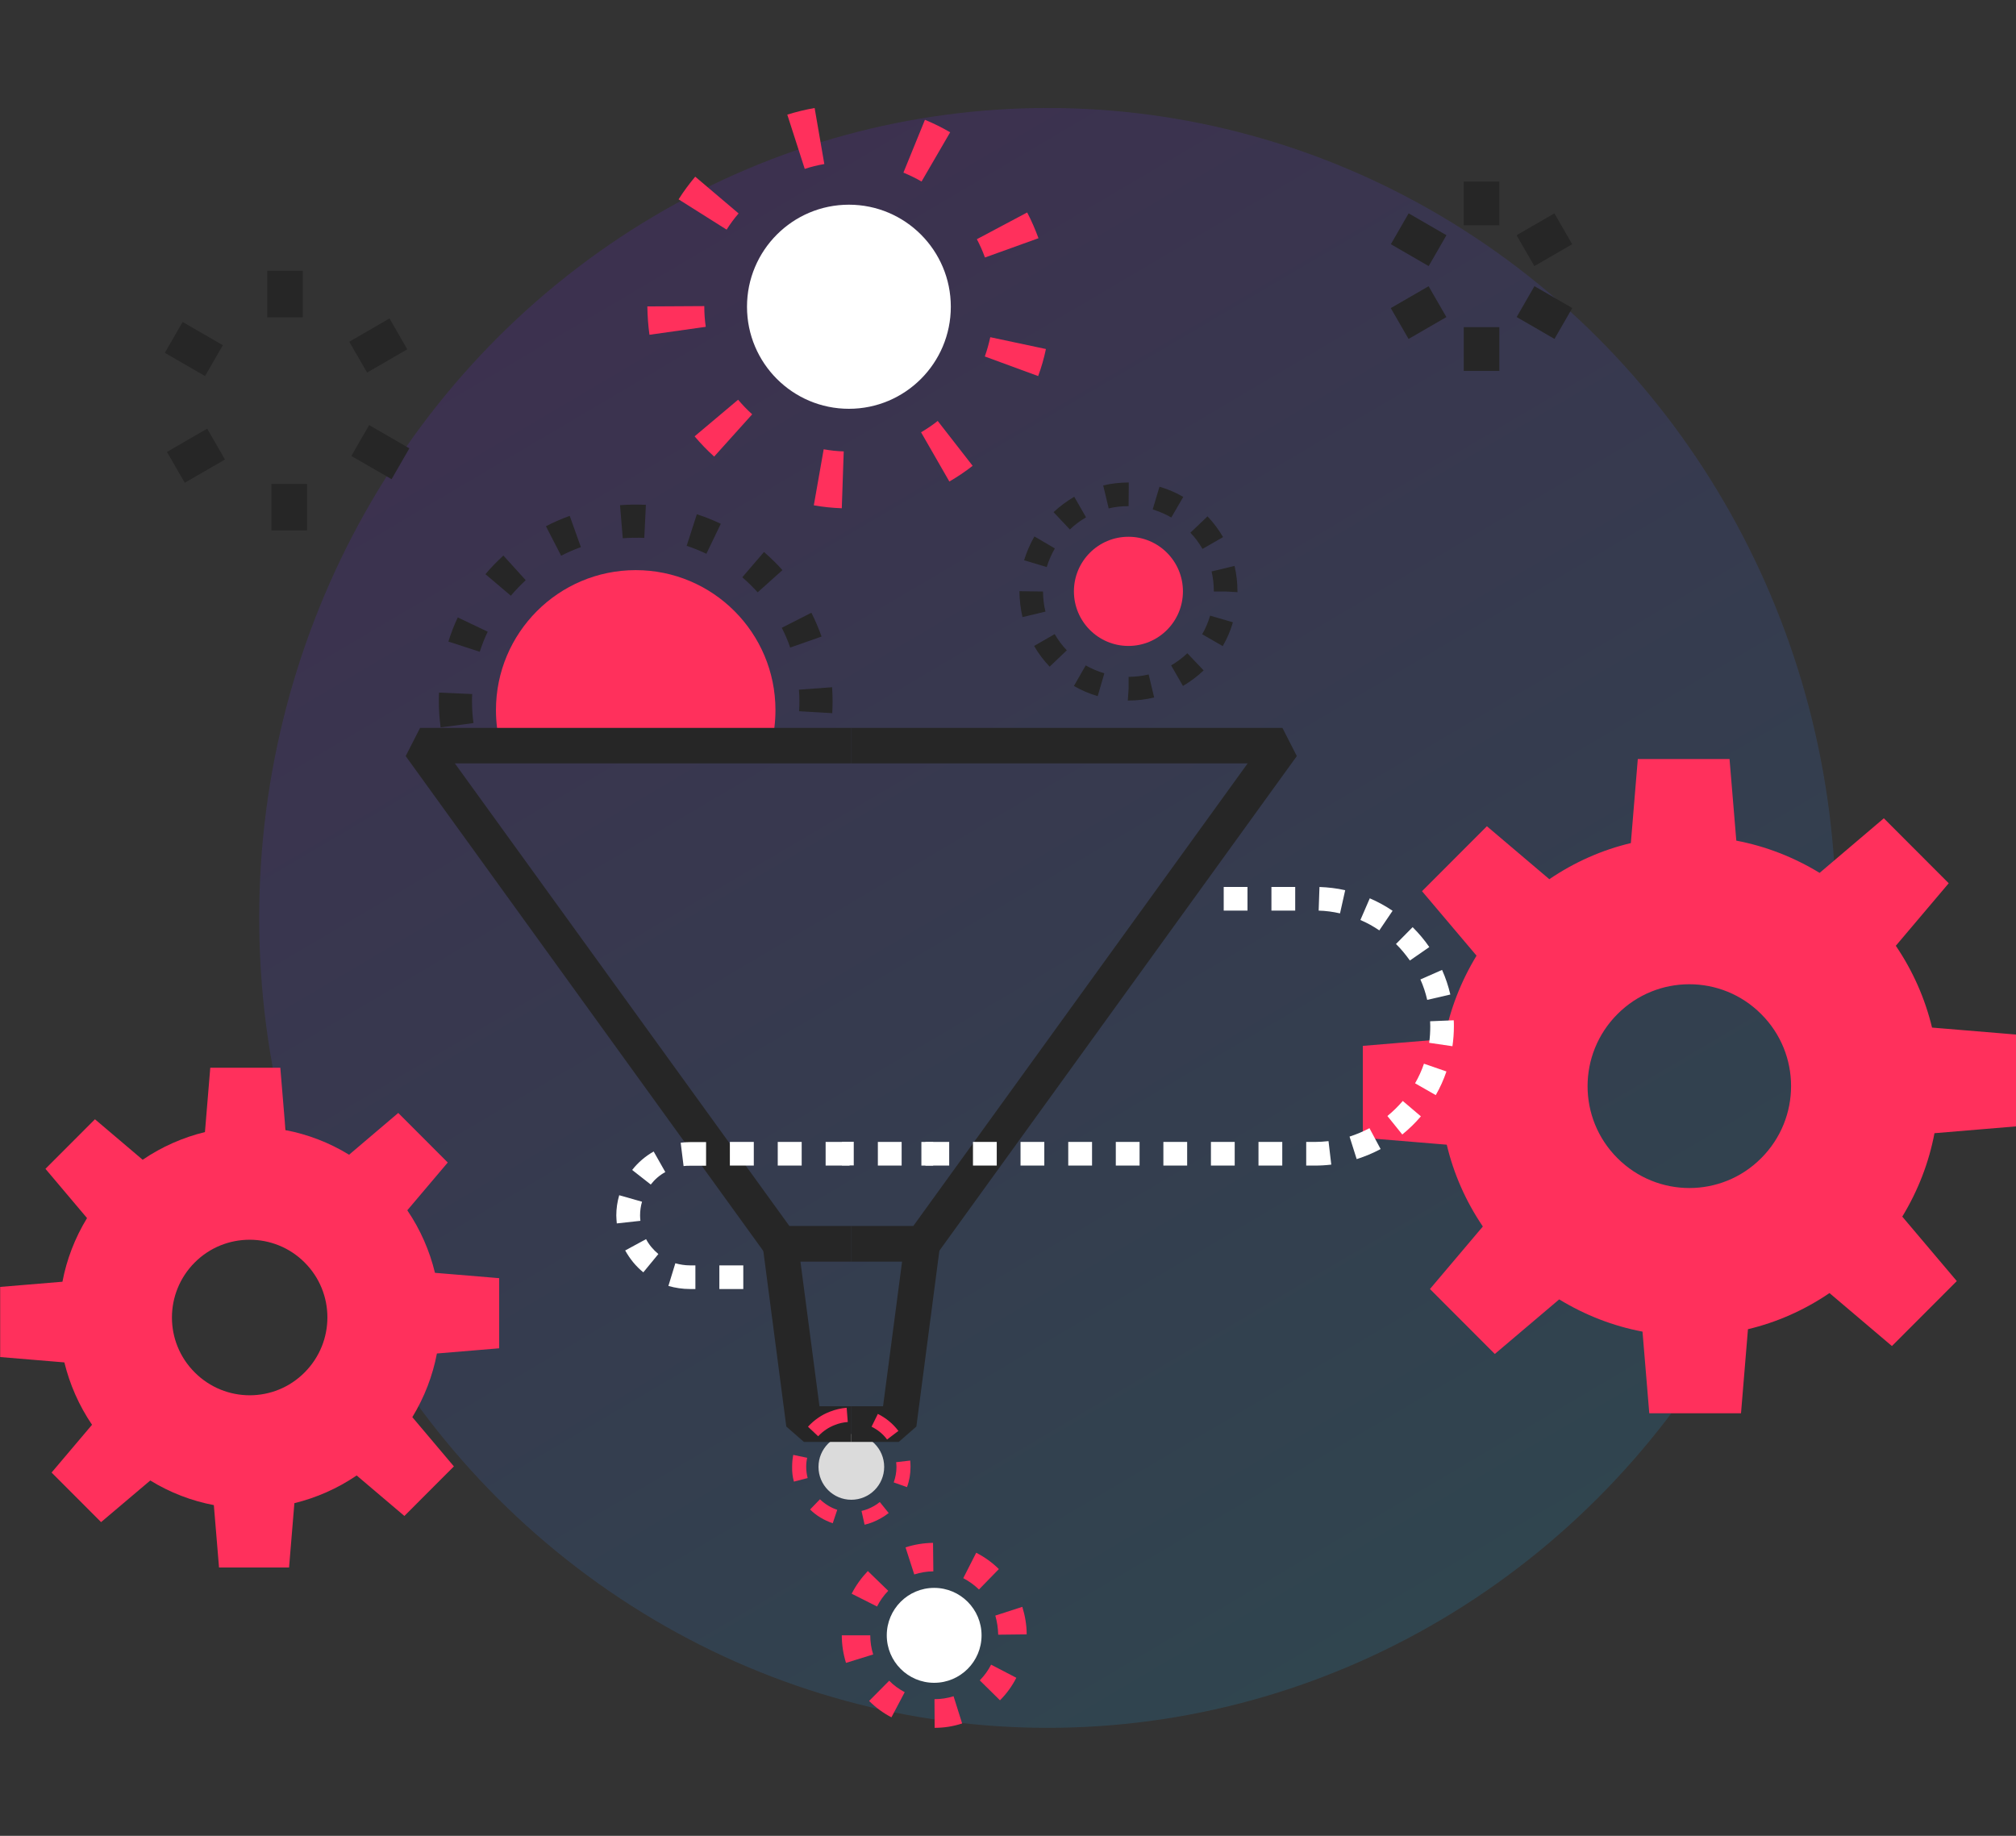
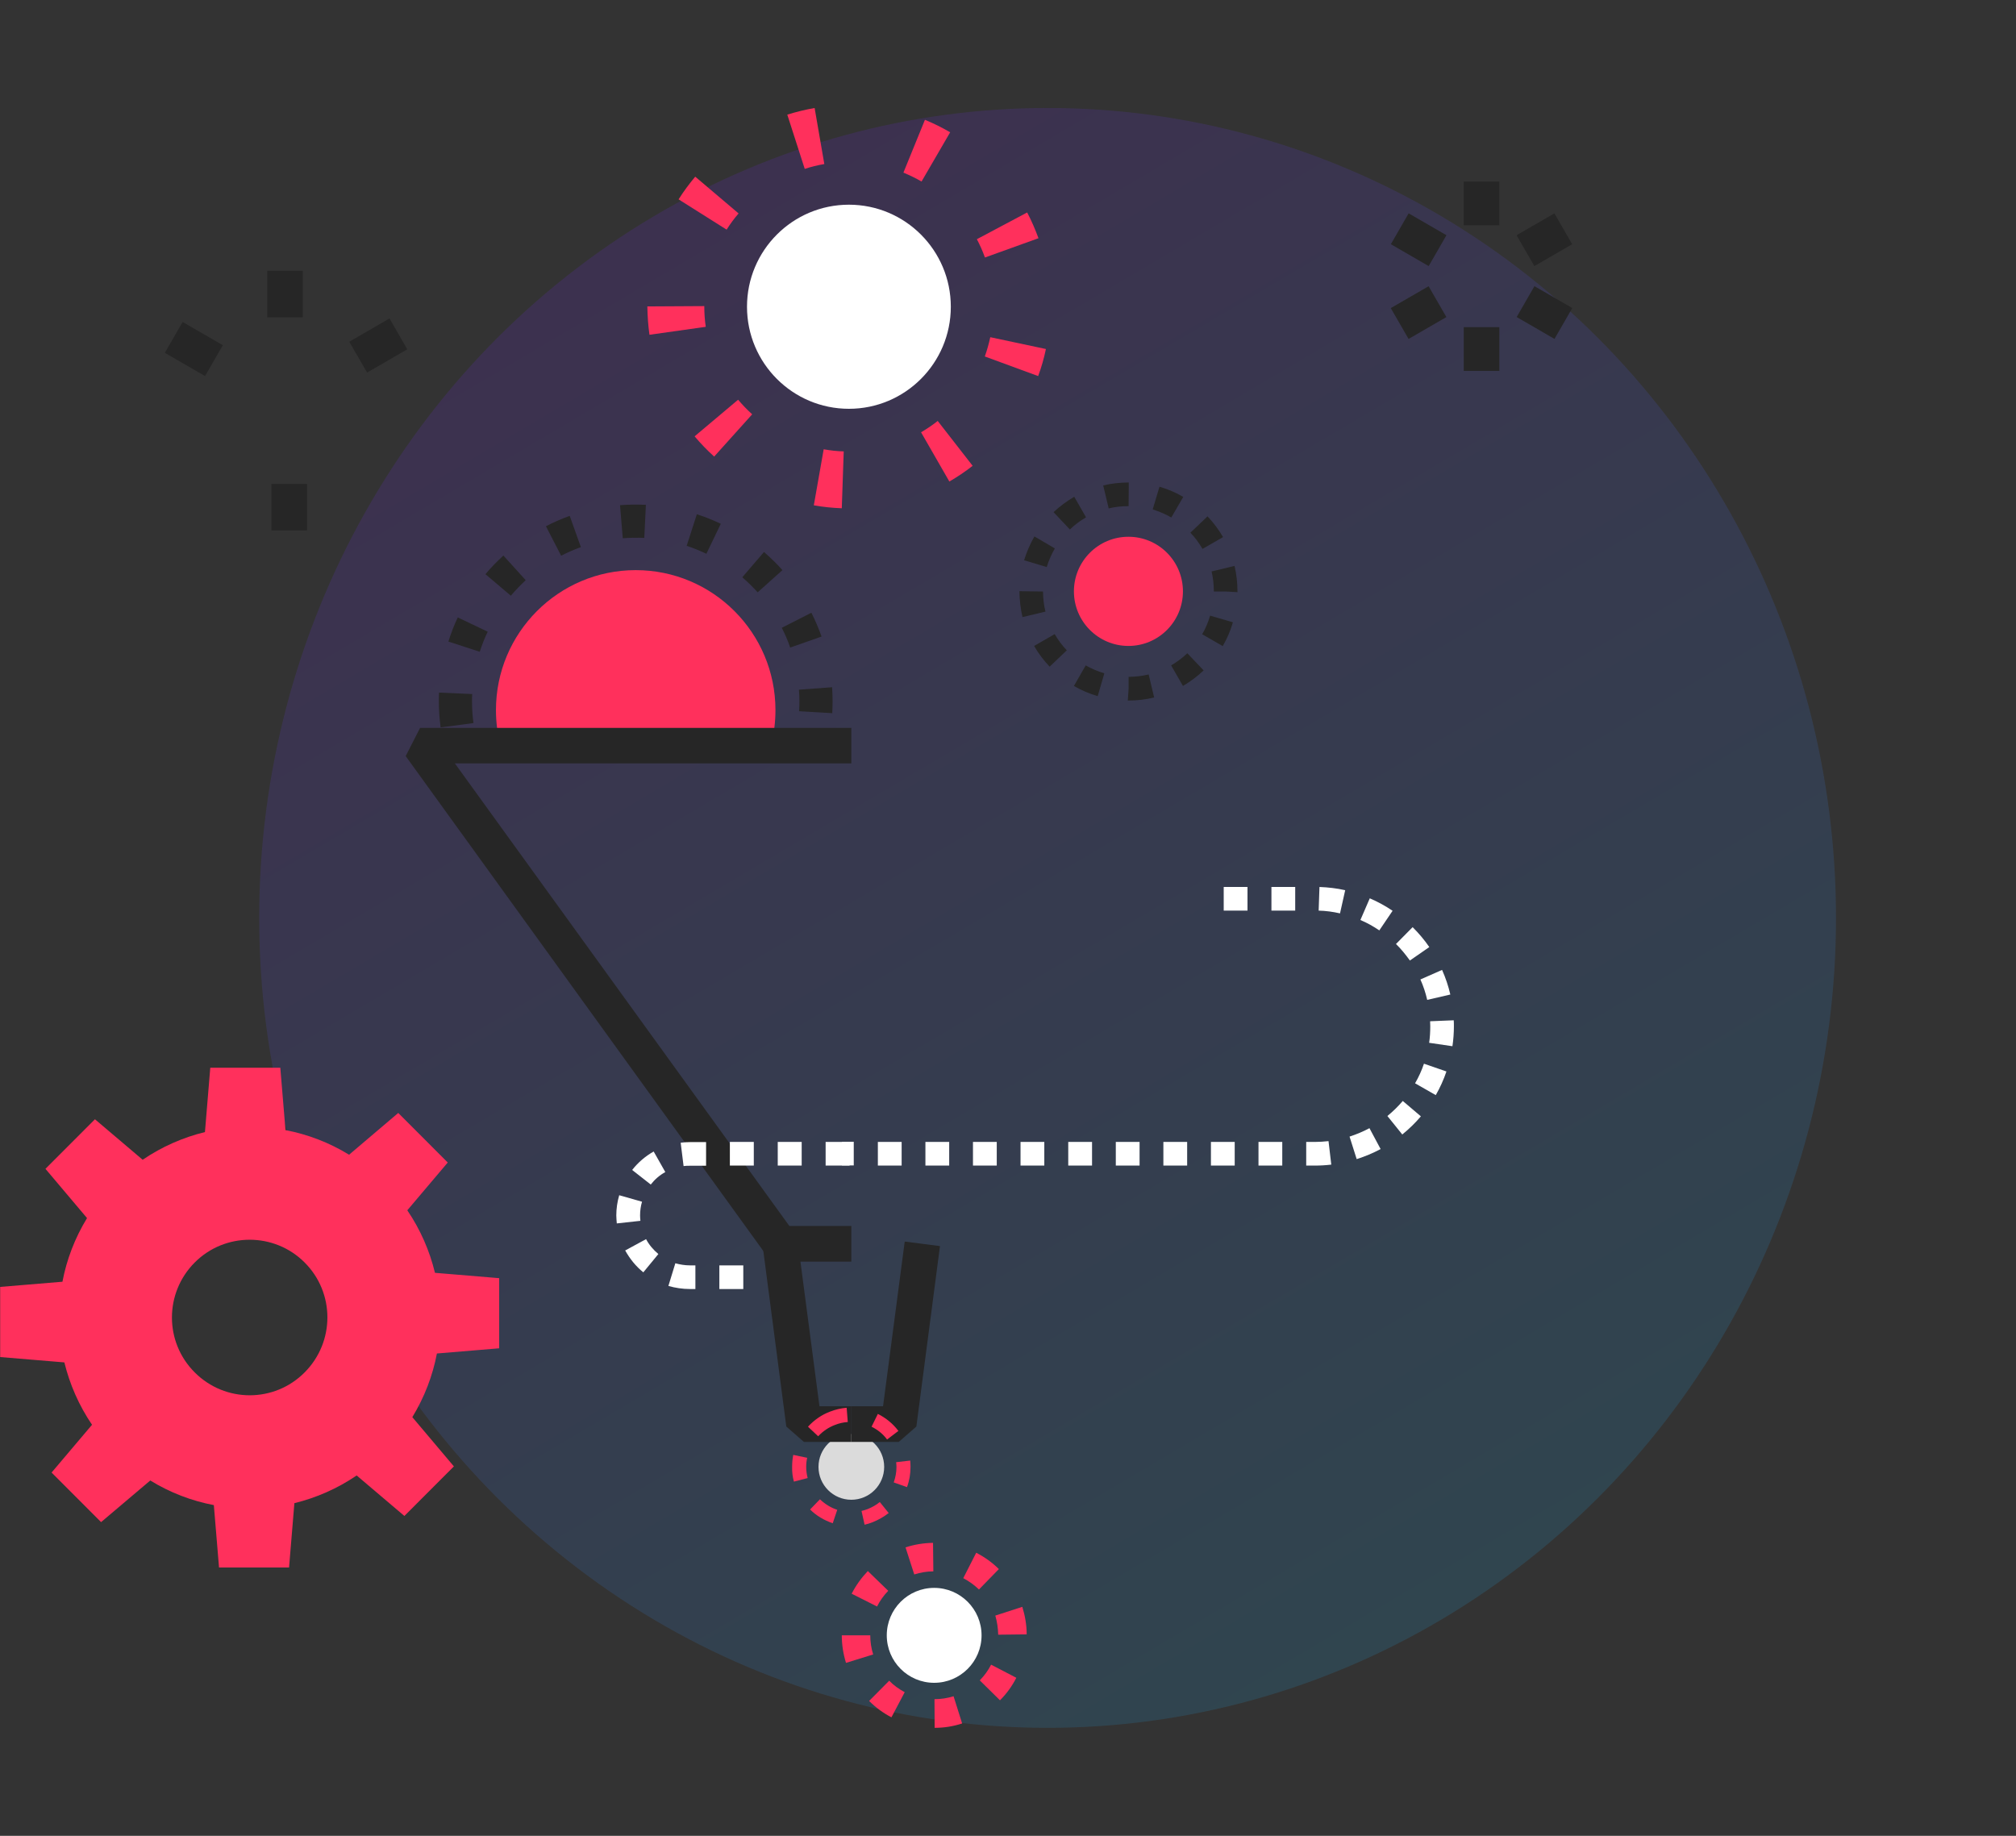
<svg xmlns="http://www.w3.org/2000/svg" width="112" height="102" viewBox="0 0 112 102" fill="none">
  <rect x="0" y="0" width="112" height="102" fill="#333333" stroke="none" />
  <ellipse opacity="0.5" rx="43.8" ry="45" transform="matrix(-1 0 0 1 58.2 51)" fill="url(#paint0_linear)" fill-opacity="0.3" />
  <path d="M22.125 61.836L24.875 64.59L22.628 67.245C23.356 68.316 23.868 69.495 24.165 70.719L27.732 71.016V74.913L24.273 75.201C24.039 76.434 23.581 77.631 22.907 78.738L25.216 81.474L22.466 84.228L19.815 81.978C18.746 82.707 17.569 83.22 16.355 83.517L16.059 87.09H12.168L11.88 83.625C10.649 83.391 9.445 82.932 8.348 82.257L5.616 84.57L2.866 81.816L5.113 79.161C4.385 78.09 3.873 76.911 3.576 75.696L0.009 75.399V71.502L3.469 71.214C3.702 69.981 4.161 68.784 4.835 67.677L2.525 64.941L5.275 62.187L7.926 64.437C8.995 63.708 10.173 63.195 11.386 62.898L11.682 59.325H15.573L15.861 62.79C17.092 63.024 18.297 63.483 19.393 64.158L22.125 61.836ZM10.82 70.143C9.13 71.835 9.13 74.571 10.82 76.254C12.509 77.946 15.241 77.946 16.922 76.254C18.611 74.562 18.611 71.826 16.922 70.143C15.241 68.46 12.5 68.46 10.82 70.143Z" fill="#FF305C" />
-   <path d="M104.658 45.465L108.262 49.074L105.323 52.548C106.276 53.952 106.95 55.491 107.336 57.093L112 57.48V62.583L107.471 62.961C107.165 64.581 106.563 66.147 105.682 67.596L108.711 71.178L105.107 74.787L101.638 71.844C100.237 72.798 98.7 73.473 97.109 73.851L96.723 78.522H91.627L91.25 73.986C89.632 73.68 88.069 73.077 86.622 72.195L83.045 75.228L79.442 71.619L82.38 68.145C81.428 66.741 80.754 65.202 80.376 63.6L75.712 63.213V58.11L80.241 57.732C80.547 56.112 81.149 54.546 82.03 53.097L79.001 49.515L82.605 45.906L86.074 48.849C87.476 47.895 89.012 47.22 90.603 46.842L90.989 42.171H96.085L96.462 46.707C98.08 47.013 99.643 47.616 101.09 48.498L104.658 45.465ZM89.857 56.346C87.646 58.56 87.646 62.142 89.857 64.347C92.068 66.561 95.644 66.561 97.846 64.347C100.057 62.133 100.057 58.551 97.846 56.346C95.644 54.132 92.059 54.132 89.857 56.346Z" fill="#FF305C" />
  <path d="M27.553 39.453C27.553 40.101 27.634 40.731 27.777 41.334C28.074 41.334 41.761 41.352 42.848 41.352C43.001 40.749 43.081 40.11 43.081 39.453C43.081 35.16 39.604 31.677 35.317 31.677C31.03 31.677 27.553 35.16 27.553 39.453Z" fill="#FF305C" />
  <path d="M44.277 42.351V40.506H42.956V42.351H44.277ZM40.314 42.351V40.506H38.993V42.351H40.314ZM36.351 42.342V40.497H35.039L35.03 42.342H36.351ZM32.397 42.342V40.497H31.076V42.342H32.397ZM28.433 42.333V40.488H27.113V42.333H28.433ZM24.479 40.416L26.304 40.173C26.25 39.777 26.223 39.381 26.223 38.976C26.223 38.832 26.223 38.697 26.232 38.562L24.39 38.481C24.381 38.643 24.381 38.814 24.381 38.985C24.381 39.462 24.416 39.948 24.479 40.416ZM46.236 39.624C46.245 39.417 46.254 39.201 46.254 38.985C46.254 38.724 46.245 38.454 46.227 38.184L44.385 38.319C44.403 38.544 44.412 38.769 44.412 38.985C44.412 39.165 44.403 39.345 44.394 39.516L46.236 39.624ZM26.654 36.213C26.771 35.835 26.924 35.457 27.095 35.097L25.432 34.305C25.225 34.737 25.055 35.187 24.911 35.646L26.654 36.213ZM43.899 35.979L45.643 35.367C45.481 34.917 45.292 34.467 45.077 34.044L43.432 34.881C43.612 35.232 43.774 35.601 43.899 35.979ZM28.38 33.099C28.64 32.793 28.919 32.505 29.206 32.235L27.966 30.867C27.616 31.191 27.274 31.533 26.969 31.902L28.38 33.099ZM42.093 32.91L43.468 31.677C43.154 31.317 42.803 30.984 42.444 30.669L41.239 32.073C41.536 32.334 41.824 32.613 42.093 32.91ZM31.174 30.876C31.525 30.696 31.893 30.534 32.271 30.399L31.651 28.662C31.201 28.824 30.761 29.013 30.33 29.238L31.174 30.876ZM39.244 30.768L40.044 29.103C39.613 28.896 39.163 28.716 38.714 28.572L38.148 30.327C38.508 30.444 38.885 30.597 39.244 30.768ZM34.598 29.904C34.994 29.877 35.398 29.868 35.794 29.886L35.883 28.05C35.407 28.023 34.922 28.032 34.446 28.068L34.598 29.904Z" fill="#262626" />
  <path d="M47.296 83.328C46.289 83.328 45.472 82.51 45.472 81.501C45.472 80.492 46.289 79.674 47.296 79.674C48.304 79.674 49.121 80.492 49.121 81.501C49.121 82.51 48.304 83.328 47.296 83.328Z" fill="#DBDBDB" />
-   <path d="M47.296 70.098H51.241L52.041 69.693L72.045 42.009L71.246 40.443H47.296V42.414H69.314L50.738 68.118H47.296V70.098Z" fill="#262626" />
  <path d="M47.297 80.115H49.93L50.909 79.26L52.221 69.234L50.262 68.982L49.058 78.135H47.297V80.115Z" fill="#262626" />
  <path d="M43.342 70.098H47.296V68.118H43.855L25.27 42.414H47.296V40.443H23.338L22.538 42.009L42.542 69.693L43.342 70.098Z" fill="#262626" />
  <path d="M44.663 80.115H47.296V78.135H45.526L44.322 68.982L42.372 69.234L43.684 79.26L44.663 80.115Z" fill="#262626" />
  <path d="M48.77 64.761H50.091V63.447H48.77V64.761ZM51.412 64.761H52.733V63.447H51.412V64.761ZM54.054 64.761H55.375V63.447H54.054V64.761ZM56.696 64.761H58.017V63.447H56.696V64.761ZM59.347 64.761H60.669V63.447H59.347V64.761ZM61.989 64.761H63.31V63.447H61.989V64.761ZM64.632 64.761H65.953V63.447H64.632V64.761ZM67.274 64.761H68.595V63.447H67.274V64.761ZM69.916 64.761H71.237V63.447H69.916V64.761ZM72.567 64.761H73.043C73.349 64.761 73.654 64.743 73.96 64.707L73.807 63.402C73.555 63.429 73.295 63.447 73.043 63.447H72.567V64.761ZM75.371 64.401C75.829 64.257 76.278 64.068 76.701 63.843L76.081 62.682C75.73 62.871 75.362 63.024 74.975 63.15L75.371 64.401ZM77.905 63.033C78.282 62.727 78.624 62.394 78.938 62.025L77.932 61.17C77.671 61.476 77.383 61.755 77.078 62.007L77.905 63.033ZM79.765 60.846C80.008 60.423 80.205 59.982 80.358 59.532L79.109 59.1C78.983 59.478 78.812 59.847 78.615 60.189L79.765 60.846ZM80.691 58.128C80.745 57.759 80.772 57.39 80.772 57.021C80.772 56.913 80.772 56.796 80.763 56.688L79.451 56.742C79.451 56.832 79.459 56.931 79.459 57.021C79.459 57.327 79.442 57.642 79.397 57.939L80.691 58.128ZM79.289 55.554L80.574 55.257C80.466 54.789 80.313 54.33 80.115 53.889L78.911 54.42C79.073 54.78 79.199 55.158 79.289 55.554ZM78.327 53.367L79.406 52.62C79.136 52.224 78.821 51.855 78.48 51.513L77.554 52.449C77.842 52.728 78.094 53.043 78.327 53.367ZM76.629 51.693L77.366 50.604C76.97 50.334 76.539 50.1 76.099 49.911L75.577 51.117C75.946 51.27 76.296 51.468 76.629 51.693ZM74.445 50.748L74.733 49.461C74.265 49.353 73.78 49.299 73.304 49.281L73.259 50.595C73.654 50.604 74.049 50.658 74.445 50.748ZM67.984 50.595H69.305V49.281H67.984V50.595ZM70.635 50.595H71.956V49.281H70.635V50.595Z" fill="white" />
  <path d="M46.775 63.438H47.431V64.752H46.775V63.438Z" fill="white" />
  <path d="M46.766 28.239L46.874 25.08C46.497 25.071 46.128 25.026 45.76 24.963L45.212 28.077C45.724 28.167 46.245 28.221 46.766 28.239ZM52.742 26.754C53.192 26.493 53.623 26.205 54.036 25.881L52.095 23.388C51.799 23.622 51.493 23.829 51.17 24.018L52.742 26.754ZM39.676 25.368L41.788 23.019C41.509 22.767 41.249 22.497 41.006 22.209L38.589 24.243C38.921 24.639 39.289 25.017 39.676 25.368ZM57.676 20.895C57.856 20.409 58 19.905 58.107 19.392L55.016 18.735C54.935 19.095 54.836 19.464 54.711 19.806L57.676 20.895ZM36.081 18.6L39.209 18.159C39.155 17.79 39.128 17.412 39.128 17.043V17.007L35.964 17.025V17.043C35.973 17.565 36.009 18.087 36.081 18.6ZM54.719 14.307L57.694 13.236C57.514 12.75 57.308 12.264 57.065 11.805L54.27 13.29C54.441 13.614 54.594 13.956 54.719 14.307ZM40.368 12.759C40.566 12.444 40.79 12.138 41.033 11.859L38.624 9.816C38.292 10.212 37.977 10.635 37.699 11.076L40.368 12.759ZM51.197 10.086L52.787 7.35C52.338 7.089 51.871 6.855 51.385 6.657L50.19 9.591C50.532 9.735 50.873 9.897 51.197 10.086ZM44.708 9.384C45.059 9.267 45.427 9.177 45.796 9.114L45.257 6C44.744 6.09 44.232 6.216 43.738 6.369L44.708 9.384Z" fill="#FF305C" />
  <path d="M62.673 38.922H62.7C63.176 38.922 63.661 38.868 64.12 38.751L63.814 37.473C63.455 37.563 63.086 37.599 62.718 37.608H62.7V38.274L62.655 38.931L62.673 38.922ZM60.983 38.679L61.352 37.41C60.992 37.302 60.642 37.158 60.318 36.969L59.662 38.112C60.075 38.355 60.525 38.544 60.983 38.679ZM65.719 38.112C66.132 37.869 66.519 37.581 66.869 37.248L65.962 36.294C65.692 36.555 65.387 36.78 65.063 36.969L65.719 38.112ZM58.314 37.041L59.267 36.132C59.006 35.862 58.781 35.556 58.593 35.232L57.451 35.889C57.685 36.303 57.982 36.69 58.314 37.041ZM67.93 35.898C68.172 35.484 68.361 35.034 68.496 34.575L67.229 34.206C67.121 34.566 66.977 34.917 66.788 35.241L67.93 35.898ZM56.804 34.287L58.081 33.981C57.991 33.621 57.946 33.243 57.946 32.865L56.634 32.847V32.865C56.643 33.342 56.697 33.819 56.804 34.287ZM68.748 32.901V32.856C68.748 32.379 68.694 31.902 68.586 31.443L67.31 31.749C67.391 32.1 67.436 32.469 67.436 32.838V32.865H68.748H68.109L68.748 32.901ZM58.152 31.506C58.26 31.146 58.413 30.804 58.602 30.471L57.469 29.805C57.227 30.219 57.038 30.669 56.894 31.128L58.152 31.506ZM66.806 30.498L67.948 29.841C67.705 29.427 67.418 29.04 67.085 28.689L66.132 29.598C66.393 29.868 66.618 30.174 66.806 30.498ZM59.437 29.418C59.707 29.157 60.013 28.932 60.336 28.743L59.68 27.6C59.267 27.843 58.88 28.131 58.53 28.455L59.437 29.418ZM65.072 28.752L65.737 27.609C65.324 27.366 64.874 27.177 64.416 27.042L64.039 28.302C64.398 28.419 64.749 28.563 65.072 28.752ZM61.594 28.248C61.954 28.158 62.322 28.122 62.7 28.122L62.709 27.033V26.808C62.223 26.808 61.747 26.862 61.289 26.97L61.594 28.248Z" fill="#262626" />
  <path d="M51.925 96C52.446 96 52.958 95.919 53.452 95.757L52.976 94.245C52.635 94.353 52.275 94.407 51.916 94.407L51.925 96ZM49.525 95.415L50.262 94.02C49.948 93.849 49.651 93.642 49.4 93.381L48.285 94.506C48.645 94.866 49.067 95.181 49.525 95.415ZM55.555 94.47C55.924 94.101 56.229 93.678 56.463 93.219L55.061 92.49C54.899 92.814 54.684 93.102 54.432 93.363L55.555 94.47ZM47 92.391L48.51 91.923C48.402 91.581 48.348 91.221 48.348 90.861H46.766C46.766 91.383 46.847 91.896 47 92.391ZM55.456 90.825L57.038 90.807C57.038 90.285 56.948 89.772 56.795 89.277L55.295 89.763C55.394 90.105 55.447 90.465 55.456 90.825ZM48.725 89.259C48.887 88.935 49.094 88.647 49.346 88.386L48.213 87.288C47.854 87.666 47.548 88.089 47.315 88.548L48.725 89.259ZM54.387 88.314L55.492 87.18C55.124 86.811 54.702 86.514 54.234 86.271L53.515 87.684C53.839 87.855 54.126 88.062 54.387 88.314ZM50.792 87.477C51.134 87.369 51.493 87.306 51.853 87.306L51.835 85.722C51.314 85.731 50.801 85.812 50.307 85.974L50.792 87.477Z" fill="#FF305C" />
-   <path d="M51.188 63.447H51.844V64.761H51.188V63.447Z" fill="white" />
  <path d="M38.328 71.619H38.633V70.305H38.328C38.049 70.305 37.78 70.26 37.519 70.188L37.133 71.448C37.51 71.556 37.915 71.619 38.328 71.619ZM39.964 71.619H41.294V70.305H39.964V71.619ZM35.74 70.692L36.576 69.675C36.297 69.441 36.063 69.171 35.893 68.847L34.733 69.477C34.994 69.945 35.327 70.359 35.74 70.692ZM34.266 67.974L35.578 67.83C35.569 67.731 35.56 67.632 35.56 67.533C35.56 67.272 35.596 67.011 35.668 66.768L34.401 66.408C34.293 66.777 34.239 67.155 34.239 67.533C34.248 67.677 34.248 67.83 34.266 67.974ZM36.153 65.814C36.378 65.526 36.648 65.292 36.962 65.121L36.315 63.978C35.857 64.239 35.452 64.581 35.12 65.004L36.153 65.814ZM37.977 64.788C38.094 64.77 38.211 64.77 38.328 64.77H39.227V63.456H38.328C38.157 63.456 37.986 63.465 37.816 63.492L37.977 64.788ZM40.548 64.761H41.878V63.447H40.548V64.761ZM43.208 64.761H44.538V63.447H43.208V64.761ZM45.868 64.761H47.198V63.447H45.868V64.761Z" fill="white" />
  <path d="M47.162 22.713C44.035 22.713 41.5 20.174 41.5 17.043C41.5 13.912 44.035 11.373 47.162 11.373C50.288 11.373 52.823 13.912 52.823 17.043C52.823 20.174 50.288 22.713 47.162 22.713Z" fill="white" />
  <path d="M62.691 35.889C61.018 35.889 59.662 34.531 59.662 32.856C59.662 31.181 61.018 29.823 62.691 29.823C64.363 29.823 65.719 31.181 65.719 32.856C65.719 34.531 64.363 35.889 62.691 35.889Z" fill="#FF305C" />
  <path d="M51.898 93.498C50.444 93.498 49.265 92.317 49.265 90.861C49.265 89.405 50.444 88.224 51.898 88.224C53.352 88.224 54.531 89.405 54.531 90.861C54.531 92.317 53.352 93.498 51.898 93.498Z" fill="white" />
  <path d="M48.033 84.714C48.186 84.678 48.339 84.633 48.492 84.57C48.806 84.444 49.103 84.273 49.372 84.066L48.878 83.454C48.68 83.616 48.456 83.742 48.213 83.841C48.096 83.886 47.979 83.922 47.862 83.949L48.033 84.714ZM46.263 84.633L46.514 83.886C46.155 83.769 45.822 83.562 45.553 83.301L45.005 83.868C45.346 84.21 45.787 84.471 46.263 84.633ZM50.388 82.626C50.523 82.266 50.585 81.888 50.585 81.501C50.585 81.384 50.577 81.267 50.568 81.15L49.786 81.24C49.795 81.33 49.804 81.42 49.804 81.51C49.804 81.798 49.75 82.086 49.651 82.365L50.388 82.626ZM44.106 82.32L44.87 82.122C44.816 81.915 44.789 81.708 44.789 81.501C44.789 81.33 44.807 81.159 44.843 80.997L44.07 80.835C44.025 81.051 44.007 81.276 44.007 81.501C43.998 81.78 44.034 82.059 44.106 82.32ZM49.282 79.98L49.911 79.503C49.615 79.107 49.219 78.783 48.77 78.558L48.42 79.269C48.752 79.431 49.058 79.674 49.282 79.98ZM45.454 79.8C45.715 79.521 46.029 79.305 46.389 79.17C46.613 79.08 46.856 79.026 47.099 79.008L47.036 78.216C46.721 78.243 46.407 78.315 46.11 78.432C45.634 78.612 45.229 78.9 44.888 79.269L45.454 79.8Z" fill="#FF305C" />
  <path d="M14.846 15.045H16.823V17.628H14.846V15.045Z" fill="#262626" />
  <path d="M21.638 17.693L22.627 19.408L20.394 20.7L19.404 18.986L21.638 17.693Z" fill="#262626" />
-   <path d="M20.508 23.619L22.742 24.91L21.754 26.625L19.52 25.334L20.508 23.619Z" fill="#262626" />
  <path d="M15.08 26.889H17.057V29.472H15.08V26.889Z" fill="#262626" />
-   <path d="M11.51 23.817L12.498 25.531L10.265 26.823L9.276 25.109L11.51 23.817Z" fill="#262626" />
  <path d="M10.146 17.889L12.38 19.18L11.392 20.895L9.158 19.604L10.146 17.889Z" fill="#262626" />
  <path d="M81.32 10.086H83.297V12.516H81.32V10.086Z" fill="#262626" />
  <path d="M81.32 18.177H83.297V20.607H81.32V18.177Z" fill="#262626" />
  <path d="M86.356 11.854L87.344 13.569L85.243 14.784L84.254 13.069L86.356 11.854Z" fill="#262626" />
  <path d="M79.367 15.903L80.355 17.617L78.254 18.832L77.265 17.118L79.367 15.903Z" fill="#262626" />
  <path d="M85.247 15.9L87.349 17.115L86.36 18.83L84.259 17.615L85.247 15.9Z" fill="#262626" />
  <path d="M78.258 11.854L80.359 13.069L79.371 14.784L77.27 13.569L78.258 11.854Z" fill="#262626" />
  <defs>
    <linearGradient id="paint0_linear" x1="-2.61068e-06" y1="90" x2="62.021" y2="-15.095" gradientUnits="userSpaceOnUse">
      <stop stop-color="#00DFEC" />
      <stop offset="1" stop-color="#7427F1" />
    </linearGradient>
  </defs>
</svg>